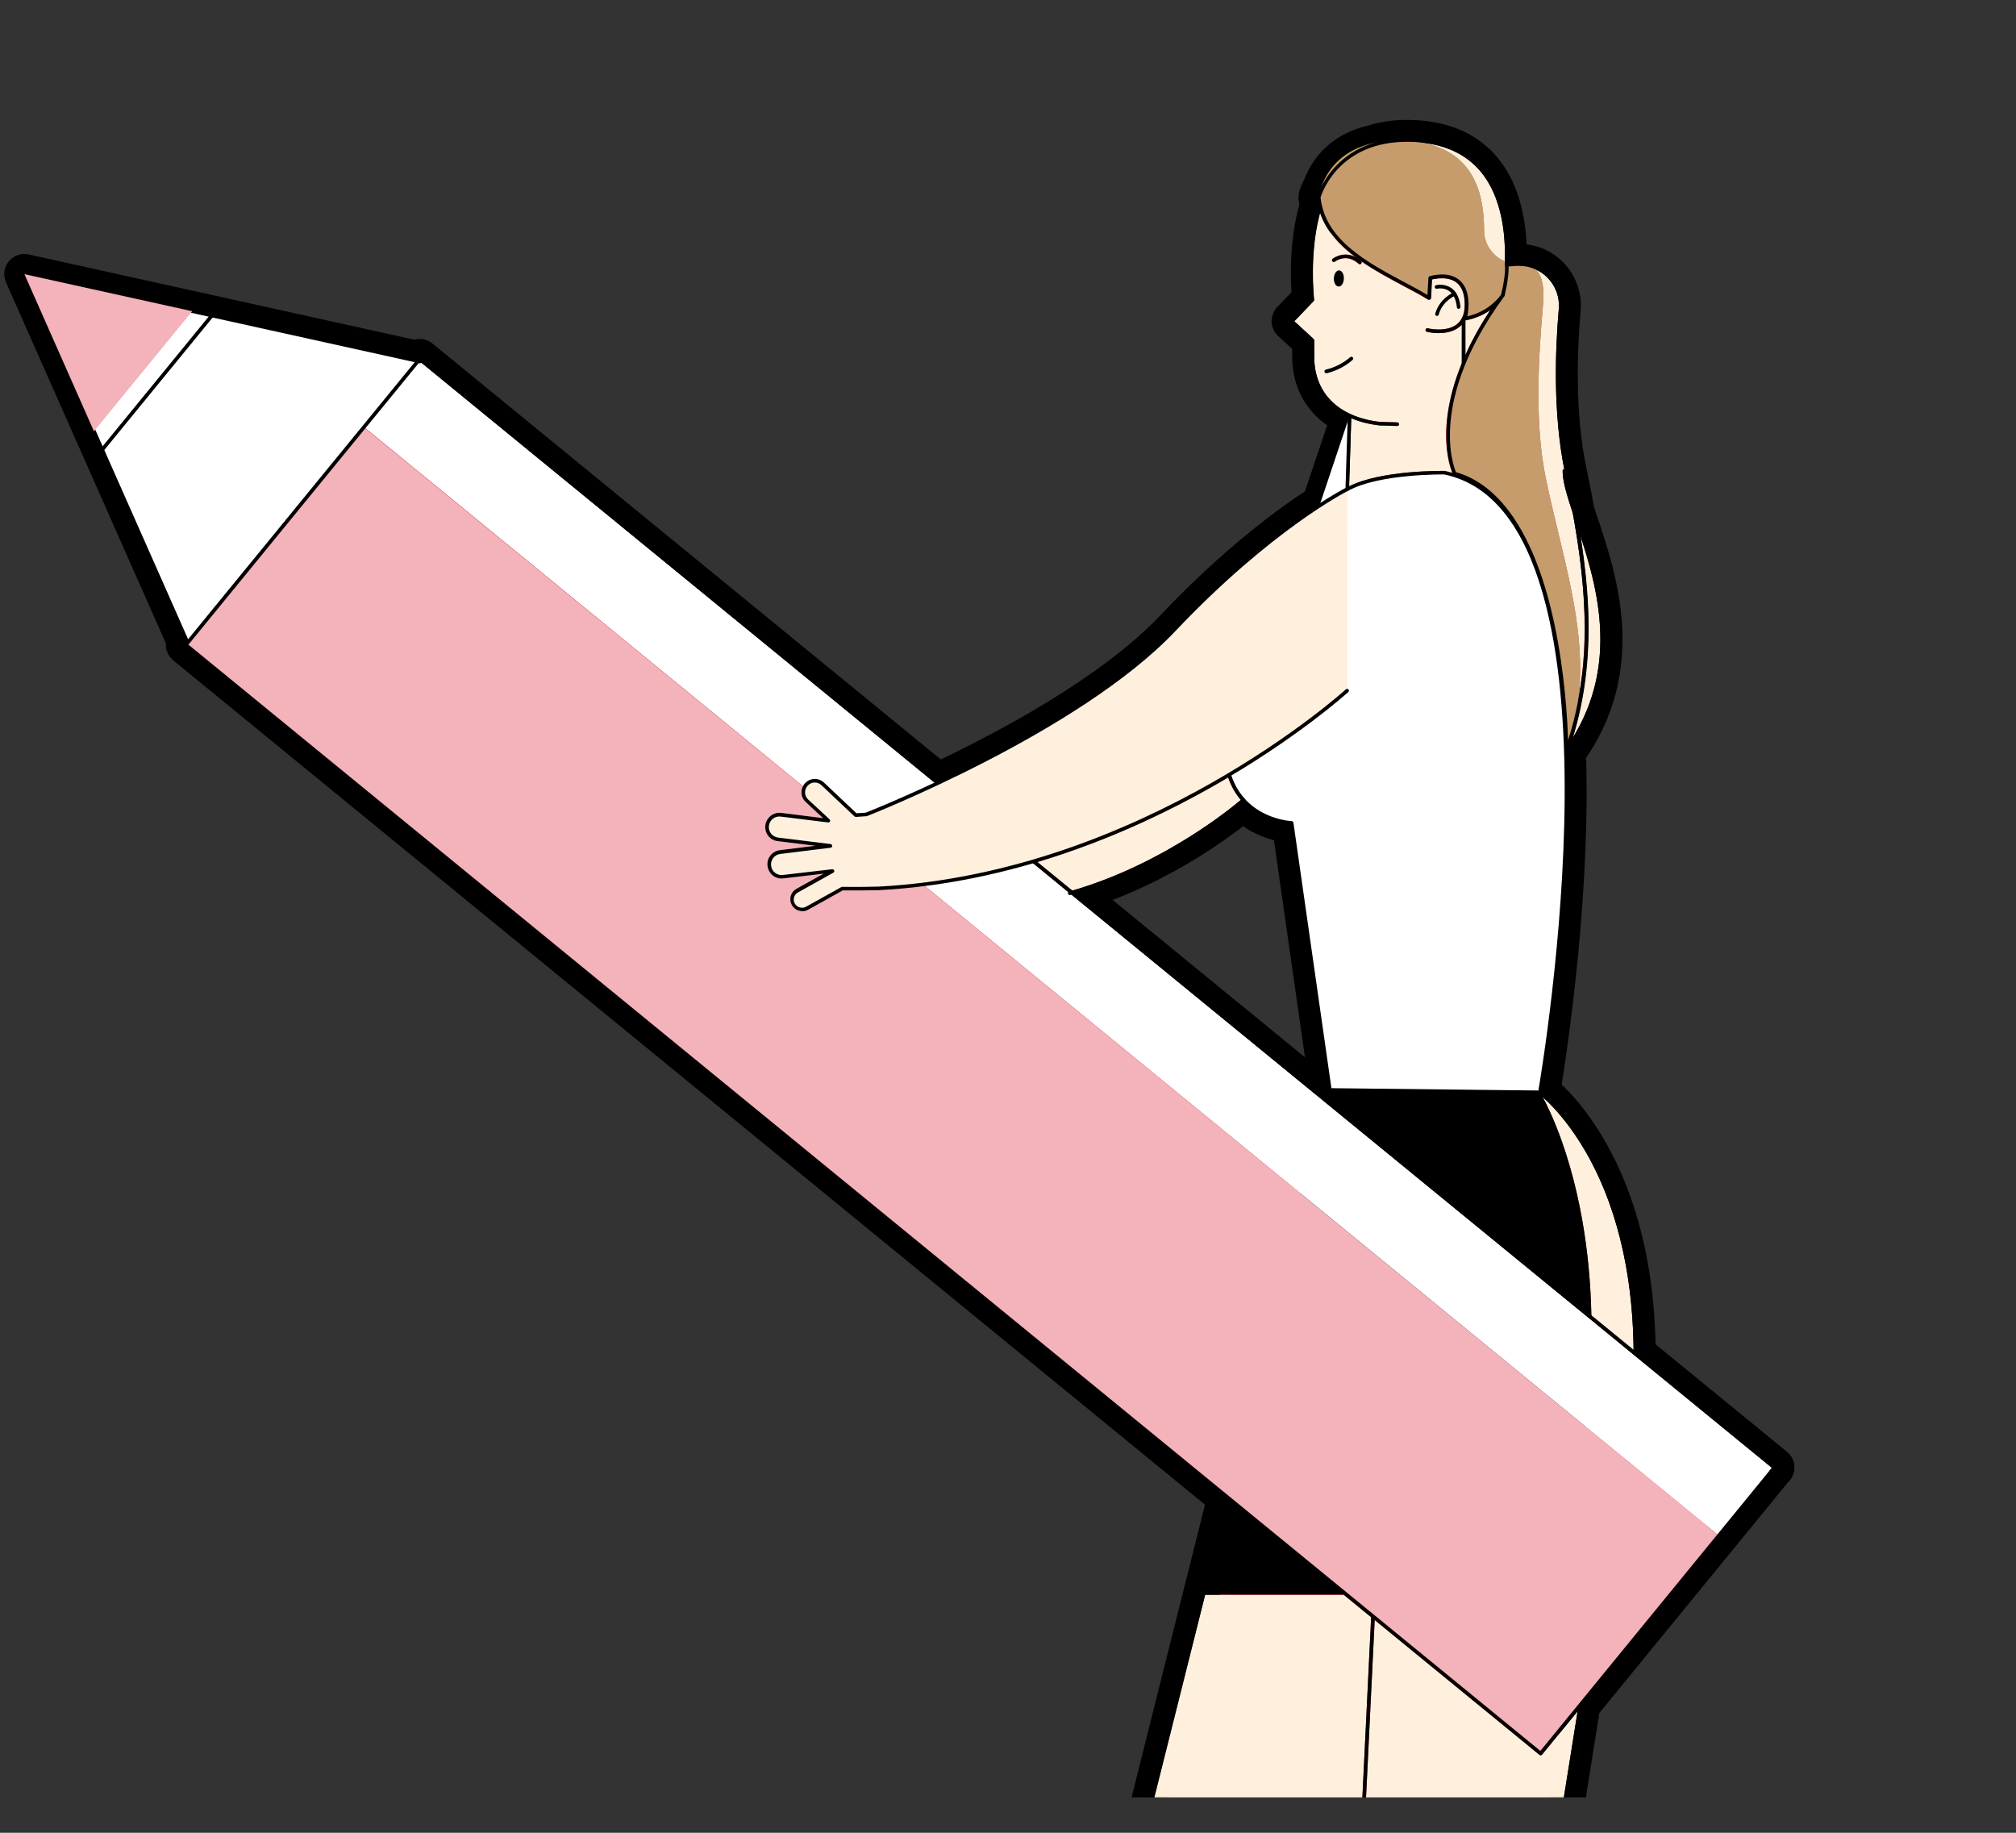
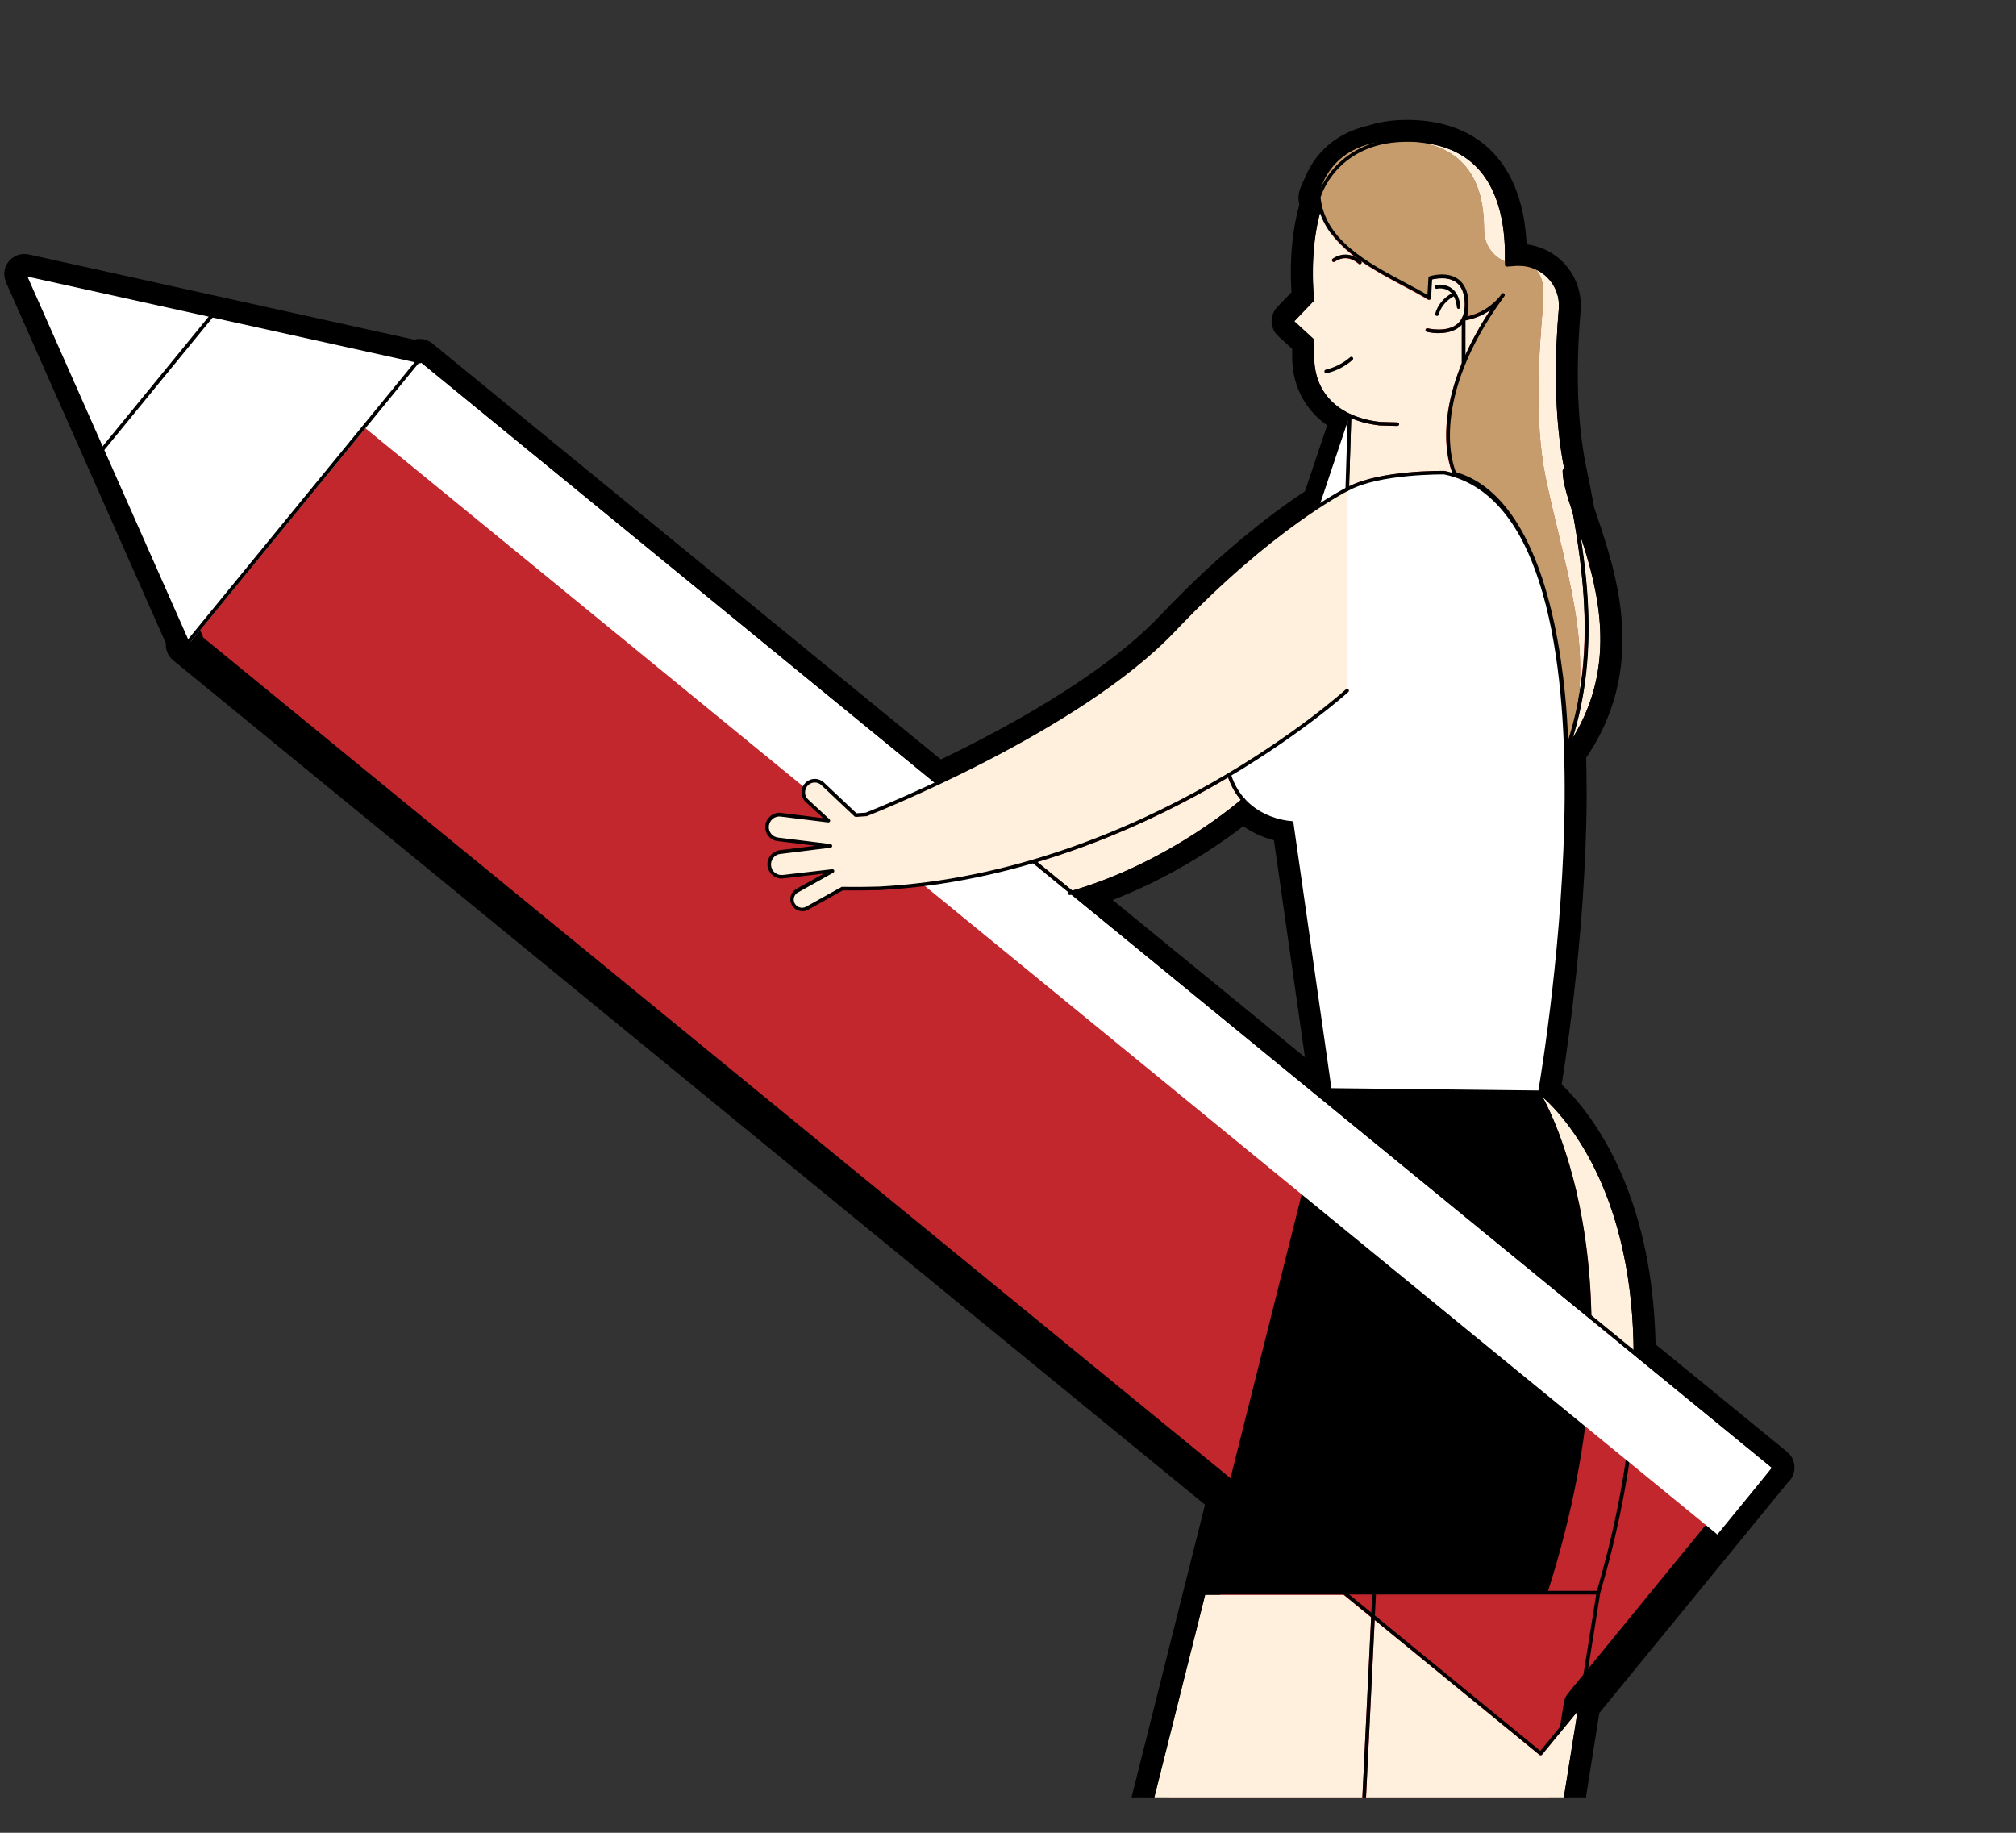
<svg xmlns="http://www.w3.org/2000/svg" id="_レイヤー_2" viewBox="0 0 165 150">
  <rect x="0" y="0" width="165" height="150" fill="#333333" stroke="none" />
  <defs>
    <style>.cls-1{fill:none;}.cls-2{clip-path:url(#clippath);}.cls-3{fill:#f4b2ba;}.cls-4{fill:#fff;}.cls-5{fill:#fef0dd;}.cls-6{fill:#c69c6d;}.cls-7{clip-path:url(#clippath-1);}.cls-8{fill:#c1272d;stroke:#000;stroke-linecap:round;stroke-linejoin:round;stroke-width:3px;}</style>
    <clipPath id="clippath">
      <rect class="cls-1" width="165" height="150" />
    </clipPath>
    <clipPath id="clippath-1">
      <rect class="cls-1" x="-5.7" y="-3.55" width="165.47" height="150.65" />
    </clipPath>
  </defs>
  <g id="_レイヤー_2-2">
    <g class="cls-2">
      <g class="cls-7">
        <g>
          <path class="cls-8" d="m145.34,120.2c.05-.06.04-.16-.02-.21l-11.31-9.25c-.03-4.26-.61-8.54-2.06-12.51-2.13-5.85-5.25-8.5-5.75-8.89.18-1.06,2.09-12.43,2.16-24.04,0-1.3-.02-2.54-.05-3.75,0,0,0-.01.01-.02,0,0,.01,0,.01,0,4.98-6.92,2.53-14.16.91-18.95-.08-.24-.16-.47-.23-.7-.2-1.12-.42-2.25-.66-3.37-.95-4.6-.78-9.72-.48-13.2.09-1.03-.28-2.05-1-2.79-.73-.74-1.74-1.12-2.78-1.05l-.6.04s-.02,0-.03-.01c0-.03,0-.07,0-.1.02-1.36.07-5.49-2.49-8.02-1.45-1.43-3.51-2.12-6.12-2.06-.95.02-1.77.18-2.5.41-2.66.6-3.74,2.32-4.17,3.43-.29.55-.41.94-.41.95,0,.02,0,.04,0,.05.03.25.07.49.12.72-.01.01-.03.02-.03.04-1,3.28-.67,6.99-.61,7.55l-1.64,1.71s-.04.07-.04.11c0,.04.02.08.05.1l1.64,1.51v1.1c-.07,2.3,1.06,4.09,3.04,5.07v.46s-2.24,6.65-2.24,6.65c-2.48,1.6-6.89,4.81-12.04,10.25-4.94,5.21-13.48,9.78-19.23,12.49L34.44,29.27c-.06-.05-.16-.04-.21.02l-.08.1L2.03,22.29c-.06-.01-.11,0-.15.05-.04.04-.04.1-.02.15l13.32,30.08-.08.1c-.05.06-.04.16.02.21l85.19,69.71-20.65,82.28-3.98.16c-.08,0-.15.07-.14.15,0,0,0,0,0,0l-6.82.36,14.11,7.64,1.24-5.8s.02,0,.03,0c.05,0,.11-.03.13-.08l27.92-56.99,22.78,59.8-3.08,2.28c-.06.05-.07.13-.03.2l-5.76,3.68,16.04-.31-1.79-5.66c.07-.02.12-.09.1-.16l-12.12-63.11,1.19-7.47,15.85-19.38Zm-43.57-54.52c1.43,1.49,3.32,1.76,3.83,1.81l3.1,21.71-.17.68-20.5-16.77c7.42-2.21,12.95-6.76,13.74-7.43Z" />
          <g>
            <g>
              <path class="cls-4" d="m109.56,23.45c.23,0,.42-.28.43-.65.01-.36-.16-.67-.39-.67-.23,0-.42.28-.43.65-.01.36.16.67.39.67Z" />
              <path class="cls-4" d="m110.51,29.23c-.57.49-1.26.85-2,1.02-.08.02-.13.1-.11.18.02.07.08.11.14.11.01,0,.02,0,.03,0,.78-.19,1.51-.56,2.12-1.09.06-.05.07-.15.02-.21-.05-.06-.15-.07-.21-.02Z" />
-               <path class="cls-4" d="m117.61,23.62s.56-.13,1.01.2c.07.05.13.12.19.18-.34.18-1.08.68-1.36,1.67-.02.08.02.16.1.18.01,0,.03,0,.04,0,.06,0,.12-.04.14-.11.25-.91.96-1.36,1.24-1.5.13.24.22.53.25.89,0,.08.07.13.15.13,0,0,0,0,.01,0,.08,0,.14-.08.13-.16-.04-.45-.17-.81-.35-1.09,0,0,0-.01,0-.02,0-.01-.02-.02-.03-.03-.1-.15-.22-.29-.37-.4-.57-.4-1.23-.25-1.25-.24-.08.02-.13.1-.11.18.02.08.1.13.18.11Z" />
              <path class="cls-5" d="m84.89,70.55c6.11-1.83,11.45-4.45,15.63-6.92.26.75.62,1.35,1.04,1.84-.8.68-6.36,5.26-13.81,7.43l-2.86-2.34Zm35.19-44.68c.22-.05.43-.1.62-.17-.2.07-.4.14-.63.19,0,0,0-.02,0-.03Zm-.15.36c.85-.16,1.52-.49,2.03-.84-.87,1.32-1.52,2.54-2.03,3.67v-2.83Zm11.75,72.13c1.4,3.85,1.98,8,2.02,12.14l-3.46-2.83c-.21-10.28-3.18-16.4-4-17.9.88.76,3.55,3.39,5.44,8.59Zm-2.99-37.92c1.74-5.66,1.51-11.15.64-16.66,1.48,4.47,3.1,10.65-.64,16.66Zm-1.11-35.15c-.3,3.46-.46,8.52.45,13.11-.07,0-.13.07-.13.14,0,.86.35,2.01.82,3.42.91,5.05,1.41,10.07.47,15.19.68-6-1.39-11.75-2.7-18.11-.95-4.64-.52-10.46-.22-13.91.12-1.37.03-2.52-.63-3.1.38.16.73.4,1.02.7.67.68,1,1.61.92,2.55Zm-4.41-3.88h0c-1.01-.42-1.72-1.41-1.71-2.57,0-2.66-.67-6.33-5.07-7.15,1.81.19,3.28.83,4.38,1.91,2.47,2.44,2.42,6.48,2.4,7.81Zm-15.62,7.62v-1.17s-.02-.08-.05-.11l-1.58-1.45,1.58-1.65s.05-.08.04-.12c0-.04-.43-3.74.49-7.12.52,1.54,1.67,2.74,3.02,3.74-1.06-.66-1.98.04-1.99.04-.06.05-.07.14-.02.21.05.06.14.07.21.02.04-.03.94-.72,1.94.18.03.02.06.04.1.04.04,0,.08-.02.11-.05.05-.06.05-.14,0-.2,1.1.76,2.3,1.4,3.4,1.99.75.4,1.46.77,2.07,1.15.04.03.1.03.15,0,.05-.02.08-.07.08-.12l.08-1.54s.05-.01.07-.02c.02,0,.04,0,.06-.01.06-.01.13-.03.21-.04.01,0,.03,0,.05,0,.07,0,.14-.02.22-.02.03,0,.07,0,.1,0,.06,0,.13,0,.2,0,.04,0,.08,0,.12,0,.07,0,.13.01.2.02.04,0,.08.01.12.02.07.02.14.04.21.06.04.01.07.02.11.04.1.04.21.1.3.16.12.08.22.18.31.3.26.34.4.83.42,1.45,0,0,0,0,0,0,.02.78-.2,1.35-.64,1.7-.88.7-2.38.34-2.39.33-.08-.02-.16.03-.18.11-.02.08.03.16.11.18.03,0,.45.11.97.11s1.18-.1,1.68-.5c.08-.06.14-.14.21-.22v3.18c-.86,2.09-1.17,3.83-1.26,5.12-.14,2.2.34,3.54.49,3.89-.21-.06-.42-.14-.64-.19-.24,0-5.16-.07-7.81,1.26l.17-5.58c.69.3,1.47.5,2.33.6l1.43.04h0c.08,0,.15-.06.15-.14,0-.08-.06-.15-.14-.15l-1.41-.04c-3.46-.38-5.48-2.44-5.39-5.51Zm-23.59,178.18s0,.06,0,.09c-.89.13-6.27.75-8.16-1.94l3.99-.16c.07,0,.12-.05.14-.11l18.71-74.56h11.33l2.25,1.84-.78,16.08s0,.04,0,.06l.56,1.47-28.04,57.24Zm44.04-60.16s0,.03,0,.05l12.13,63.13s.02.04.03.06c-.71.55-5.09,3.75-8.06,2.33l3.1-2.3c.05-.04.07-.11.05-.17l-22.94-60.22s0,0,0,0l-.57-1.51.77-15.83,13.49,11.04c.06.05.16.04.21-.02l2.92-3.56-1.12,7Z" />
            </g>
            <g>
              <path d="m126.04,89.4s9.07,14.48.62,40.95h-28.14s10.32-41.14,10.32-41.14l17.2.19Z" />
              <g>
                <path class="cls-4" d="m100.61,63.43c1.23,3.81,5.11,3.92,5.11,3.92l3.12,21.86,17.2.19s8.4-47.37-7.84-50.71c0,0-5.35-.08-7.94,1.36l.19-6" />
                <path d="m126.04,89.55c.07,0,.13-.05.15-.12.02-.12,2.1-11.99,2.17-24.13.04-7.13-.61-12.96-1.94-17.32-1.67-5.49-4.43-8.66-8.19-9.44-.24,0-5.16-.07-7.81,1.26l.18-5.75c0-.08-.06-.15-.14-.15-.08,0-.15.06-.15.14l-.19,6c0,.05.03.1.07.13.05.03.1.03.15,0,2.52-1.41,7.81-1.34,7.86-1.34,8.26,1.71,9.93,15.33,9.86,26.46-.07,11.44-1.93,22.66-2.15,23.96l-16.94-.19-3.11-21.73c-.01-.07-.07-.12-.14-.13-.04,0-3.79-.15-4.97-3.82-.03-.08-.11-.12-.19-.1-.08.03-.12.11-.1.19,1.12,3.47,4.43,3.95,5.12,4.01l3.11,21.74c.01.07.07.13.15.13l17.2.19h0Z" />
              </g>
              <g>
                <path d="m84.1,207.4c.05,0,.11-.03.13-.08l28.07-57.3c.04-.07,0-.16-.07-.2-.07-.04-.16,0-.2.07l-28.07,57.3c-.04.07,0,.16.07.2.02.01.04.01.07.01Z" />
                <path d="m75.69,205.34h0l4.09-.17c.07,0,.12-.05.14-.11l29.06-115.82c.02-.08-.03-.16-.11-.18-.08-.02-.16.03-.18.11l-29.04,115.71-3.98.16c-.08,0-.15.07-.14.15,0,.08.07.14.15.14Z" />
              </g>
              <path d="m131.95,212.68s.06,0,.09-.03l3.17-2.35c.05-.04.07-.11.05-.17l-23.52-61.73.88-18.04c0-.08-.06-.15-.14-.16-.08-.01-.15.06-.16.14l-.88,18.07s0,.04,0,.06l23.49,61.65-3.08,2.28c-.07.05-.08.14-.03.21.03.04.07.06.12.06Z" />
-               <path d="m109.99,22.8c-.01.36-.2.66-.43.65-.23,0-.4-.31-.39-.67.01-.36.2-.66.43-.65s.4.31.39.67Z" />
              <path d="m111.3,21.62s.08-.02.11-.05c.05-.06.05-.15-.01-.21-1.2-1.06-2.31-.2-2.32-.19-.06.05-.07.14-.02.21.05.06.14.07.21.02.04-.03.94-.72,1.94.18.03.02.06.04.1.04Z" />
              <path d="m114.36,34.86c.08,0,.15-.06.15-.14,0-.08-.06-.15-.14-.15l-1.41-.04c-3.46-.38-5.48-2.44-5.39-5.51v-1.17s-.02-.08-.05-.11l-1.58-1.45,1.58-1.65s.05-.08.04-.12c0-.04-.47-4.02.6-7.5.02-.08-.02-.16-.1-.19s-.16.02-.18.1c-1,3.28-.67,6.99-.61,7.55l-1.64,1.71s-.04.07-.04.11c0,.04.02.08.05.1l1.64,1.51v1.1c-.09,3.19,2.08,5.42,5.66,5.81l1.43.04h0Z" />
              <path d="m108.55,30.55s.02,0,.03,0c.78-.19,1.51-.56,2.12-1.09.06-.05.07-.15.02-.21-.05-.06-.15-.07-.21-.02-.57.49-1.26.85-2,1.02-.08.02-.13.1-.11.18.02.07.08.11.14.11Z" />
              <path d="m140.28,210.33s.02,0,.03,0c.08-.02.13-.09.12-.17l-12.12-63.11,2.66-16.67c2.58-8.82,4.85-21.57.99-32.14-2.31-6.34-5.79-8.93-5.83-8.95-.07-.05-.16-.03-.21.03-.05.07-.03.16.03.21.03.02,3.45,2.57,5.73,8.84,3.81,10.49,1.55,23.17-1.01,31.95l-2.67,16.72s0,.03,0,.05l12.13,63.13c.01.07.08.12.15.12Z" />
              <path d="m98.52,130.5h32.29c.08,0,.15-.07.15-.15s-.07-.15-.15-.15h-32.29c-.08,0-.15.07-.15.15s.07.15.15.15Z" />
              <path d="m119.79,36.34c.08,0,.15-.07.15-.15v-10.1c0-.08-.07-.15-.15-.15s-.15.07-.15.15v10.1c0,.08.07.15.15.15Z" />
              <g>
                <path d="m119.39,25.27s0,0,.01,0c.08,0,.14-.08.13-.16-.07-.72-.32-1.24-.74-1.53-.57-.4-1.23-.25-1.25-.24-.08.02-.13.1-.11.18.02.08.1.13.18.11,0,0,.56-.13,1.01.2.35.25.55.69.62,1.32,0,.08.07.13.15.13Z" />
                <path d="m117.61,25.86c.06,0,.12-.04.14-.11.31-1.13,1.35-1.55,1.36-1.56.08-.03.11-.12.08-.19s-.12-.11-.19-.08c-.05.02-1.18.49-1.53,1.75-.02.08.02.16.1.18.01,0,.03,0,.04,0Z" />
                <path d="m117.76,27.26c.53,0,1.18-.1,1.68-.5.52-.41.77-1.07.75-1.94-.02-.93-.3-1.59-.85-1.98-.93-.67-2.28-.25-2.33-.23-.08.02-.12.11-.1.19.02.08.11.12.19.1.01,0,1.26-.39,2.07.19.46.33.7.92.72,1.74.02.78-.2,1.35-.64,1.71-.88.7-2.38.34-2.39.33-.08-.02-.16.03-.18.11-.02.08.03.16.11.18.03,0,.45.11.97.11Z" />
              </g>
              <path class="cls-6" d="m114.12,11.51c6.46-.17,7.36,4.25,7.35,7.31,0,1.49,1.16,2.71,2.65,2.79h0c2.08-.15,2.34,1.43,2.16,3.51-.3,3.45-.73,9.27.22,13.91,1.61,7.86,4.4,14.78,1.72,22.4,0,0,0-20.15-9.16-22.68,0,0-2.7-5.55,3.96-14.62,0,0-1,1.41-3.15,1.79.12-.29.18-.65.17-1.1-.06-3.01-2.99-2.07-2.99-2.07l-.09,1.64c-3.13-1.93-8.58-3.78-9.03-8.24,0,0,.49-4.49,6.19-4.64Z" />
              <path d="m128.19,61.58c-.07-.01-.12-.07-.12-.15,0-.2-.1-20.07-9.05-22.54-.04-.01-.08-.04-.09-.08-.03-.06-.69-1.45-.53-3.98.13-2.1.88-5.37,3.58-9.46-.51.36-1.2.7-2.07.85-.05.01-.11-.01-.14-.05-.03-.04-.04-.1-.02-.15.1-.26.17-.76.16-1.21-.02-.83-.26-1.41-.72-1.74-.68-.49-1.67-.3-1.98-.22l-.08,1.54c0,.05-.03.1-.08.12-.05.02-.1.02-.15,0-.62-.38-1.32-.76-2.07-1.15-2.97-1.58-6.66-3.54-7.03-7.2,0-.02,0-.04,0-.05.01-.05,1.34-4.64,7.07-4.79,2.61-.07,4.67.63,6.12,2.06,2.56,2.53,2.51,6.66,2.49,8.02,0,.04,0,.08,0,.11l.63-.04c1.04-.07,2.05.31,2.78,1.05.73.74,1.09,1.76,1,2.79-.3,3.48-.47,8.6.48,13.2,1.57,7.64,2.75,15.15,0,22.98-.02.06-.08.1-.14.1,0,0-.02,0-.02,0Zm-4.07-39.82l-.79.06s-.08-.01-.11-.04c-.03-.03-.05-.07-.05-.11,0-.07,0-.17,0-.28.02-1.33.07-5.37-2.4-7.81-1.39-1.37-3.38-2.04-5.9-1.97-2.88.07-4.57,1.31-5.49,2.34-.91,1.02-1.25,2.04-1.3,2.21.37,3.48,3.83,5.32,6.87,6.94.67.36,1.3.69,1.88,1.04l.08-1.4c0-.06.04-.11.1-.13.06-.02,1.4-.44,2.33.23.54.39.83,1.05.85,1.98,0,.32-.02.74-.1,1.08,1.51-.34,2.39-1.3,2.69-1.68.04-.06.08-.11.12-.17.05-.06.14-.08.2-.03.07.04.08.13.04.2,0,.01-.06.09-.16.22-5.98,8.28-4.08,13.59-3.82,14.2,3.77,1.08,6.55,5.36,8.05,12.38.86,4.02,1.08,7.9,1.13,9.57,2.38-7.48,1.23-14.68-.28-22.02-.95-4.64-.79-9.78-.48-13.29.08-.95-.25-1.88-.92-2.55-.61-.62-1.45-.97-2.31-.97-.08,0-.15,0-.23,0Z" />
              <path d="m128.21,61.58s.09-.02.12-.06c4.98-6.92,2.53-14.16.91-18.95-.56-1.66-1.05-3.09-1.05-4.04,0-.08-.07-.15-.15-.15h0c-.08,0-.15.07-.15.15,0,1,.47,2.38,1.06,4.14,1.6,4.73,4.02,11.88-.87,18.68-.05.07-.03.16.03.21.03.02.06.03.09.03Z" />
-               <path d="m123.01,24.28c.07,0,.13-.05.14-.11.42-1.77.31-2.49.31-2.52-.01-.08-.09-.13-.17-.12-.08.01-.14.09-.12.17h0s.1.71-.31,2.41c-.02.08.03.16.11.18.01,0,.02,0,.03,0Z" />
              <g>
                <polygon class="cls-4" points="145.02 120.13 140.67 125.68 29.79 34.95 34.37 29.59 145.02 120.13" />
                <g>
                  <polyline class="cls-4" points="34.37 29.59 2 22.44 15.42 52.75" />
                  <path d="m15.42,52.9s.04,0,.06-.01c.07-.03.11-.12.08-.2L2.25,22.64l32.09,7.09c.08.02.16-.03.18-.11.02-.08-.03-.16-.11-.18L2.03,22.29c-.06-.01-.11,0-.15.05-.04.04-.04.1-.02.15l13.42,30.32c.02.06.08.09.14.09Z" />
                </g>
-                 <polygon class="cls-3" points="15.73 25.47 7.69 35.3 2 22.44 15.73 25.47" />
-                 <rect class="cls-3" x="66.43" y="17.6" width="23.02" height="143.26" transform="translate(196.35 85.39) rotate(129.28)" />
                <path d="m126,143.62L15.12,52.89c-.06-.05-.07-.15-.02-.21l19.14-23.4c.05-.06.15-.07.21-.02l110.88,90.73c.06.05.07.15.02.21l-19.14,23.4c-.05.06-.15.07-.21.02ZM34.37,29.59l-18.95,23.17,110.65,90.54,18.95-23.17L34.37,29.59Z" />
                <path d="m8.36,36.96s.09-.02.11-.05l8.98-10.98c.05-.06.04-.16-.02-.21-.06-.05-.16-.04-.21.02l-8.98,10.98c-.05.06-.04.16.02.21.03.02.06.03.09.03Z" />
              </g>
              <g>
                <path class="cls-5" d="m110.27,40.05s-6.14,3.04-14.14,11.49c-8,8.44-25.22,15.12-25.22,15.12l-.85.06-2.71-2.56c-.37-.35-.96-.34-1.32.02h0c-.38.38-.36,1,.03,1.36l1.76,1.63-3.89-.48c-.56-.07-1.06.33-1.13.89h0c-.07.56.33,1.06.89,1.13l4.29.53-4.1.51c-.56.06-.95.57-.89,1.12h0c.06.56.57.95,1.12.89l4.05-.47h-.01s-2.89,1.61-2.89,1.61c-.4.22-.54.72-.32,1.12h0c.22.4.72.54,1.12.32l2.89-1.61s1.17.03,3.03-.02c21.92-1.19,38.28-16.18,38.28-16.18" />
                <path d="m65.66,74.58c.16,0,.32-.04.47-.12l2.85-1.59c.22,0,1.35.02,3-.02,21.73-1.17,38.22-16.07,38.38-16.22.06-.06.06-.15,0-.21-.06-.06-.15-.06-.21,0-.16.15-16.57,14.97-38.19,16.14-1.83.05-3.01.02-3.02.02-.03,0-.05,0-.08.02l-2.89,1.61c-.32.18-.73.06-.92-.26-.09-.16-.11-.34-.06-.51.05-.17.16-.32.32-.4l2.88-1.61c.06-.03.1-.09.09-.16-.01-.08-.08-.13-.16-.13l-4.05.47c-.23.03-.46-.04-.64-.18-.18-.14-.3-.35-.32-.58-.03-.23.04-.46.18-.64.14-.18.35-.3.58-.32l4.11-.51c.07,0,.13-.07.13-.15,0-.07-.06-.14-.13-.15l-4.29-.53c-.23-.03-.44-.14-.58-.32-.14-.18-.21-.41-.18-.64.03-.23.14-.43.32-.58.18-.14.41-.21.64-.18l3.89.48c.06,0,.13-.03.15-.08.03-.06.01-.13-.03-.17l-1.76-1.63c-.16-.15-.25-.35-.25-.57,0-.22.08-.42.23-.58.31-.31.8-.32,1.11-.02l2.71,2.56s.07.04.11.04l.85-.06s.03,0,.04,0c.17-.07,17.34-6.79,25.27-15.16,7.89-8.33,14.04-11.43,14.1-11.46.07-.04.1-.13.07-.2-.04-.07-.13-.1-.2-.07-.06.03-6.25,3.15-14.18,11.52-7.76,8.19-24.45,14.81-25.14,15.08l-.76.05-2.66-2.51c-.43-.41-1.1-.4-1.52.02-.21.21-.32.49-.32.79,0,.3.13.58.35.78l1.42,1.32-3.43-.43c-.31-.04-.61.05-.86.24-.24.19-.4.47-.44.78-.04.31.05.61.24.86.19.24.47.4.78.43l3.1.38-2.92.36c-.31.04-.58.19-.78.43-.19.24-.28.55-.24.86.04.31.19.58.43.78.24.19.55.28.86.24l3.31-.39-2.24,1.25c-.23.13-.39.33-.46.58-.07.25-.04.51.09.74.18.32.51.5.85.5Z" />
              </g>
              <path d="m87.55,73.25s.03,0,.04,0c8.22-2.32,14.22-7.6,14.28-7.66.06-.05.07-.15.01-.21-.05-.06-.15-.07-.21-.01-.06.05-6.01,5.29-14.16,7.59-.08.02-.12.1-.1.18.02.07.08.11.14.11Z" />
            </g>
          </g>
        </g>
      </g>
    </g>
  </g>
</svg>